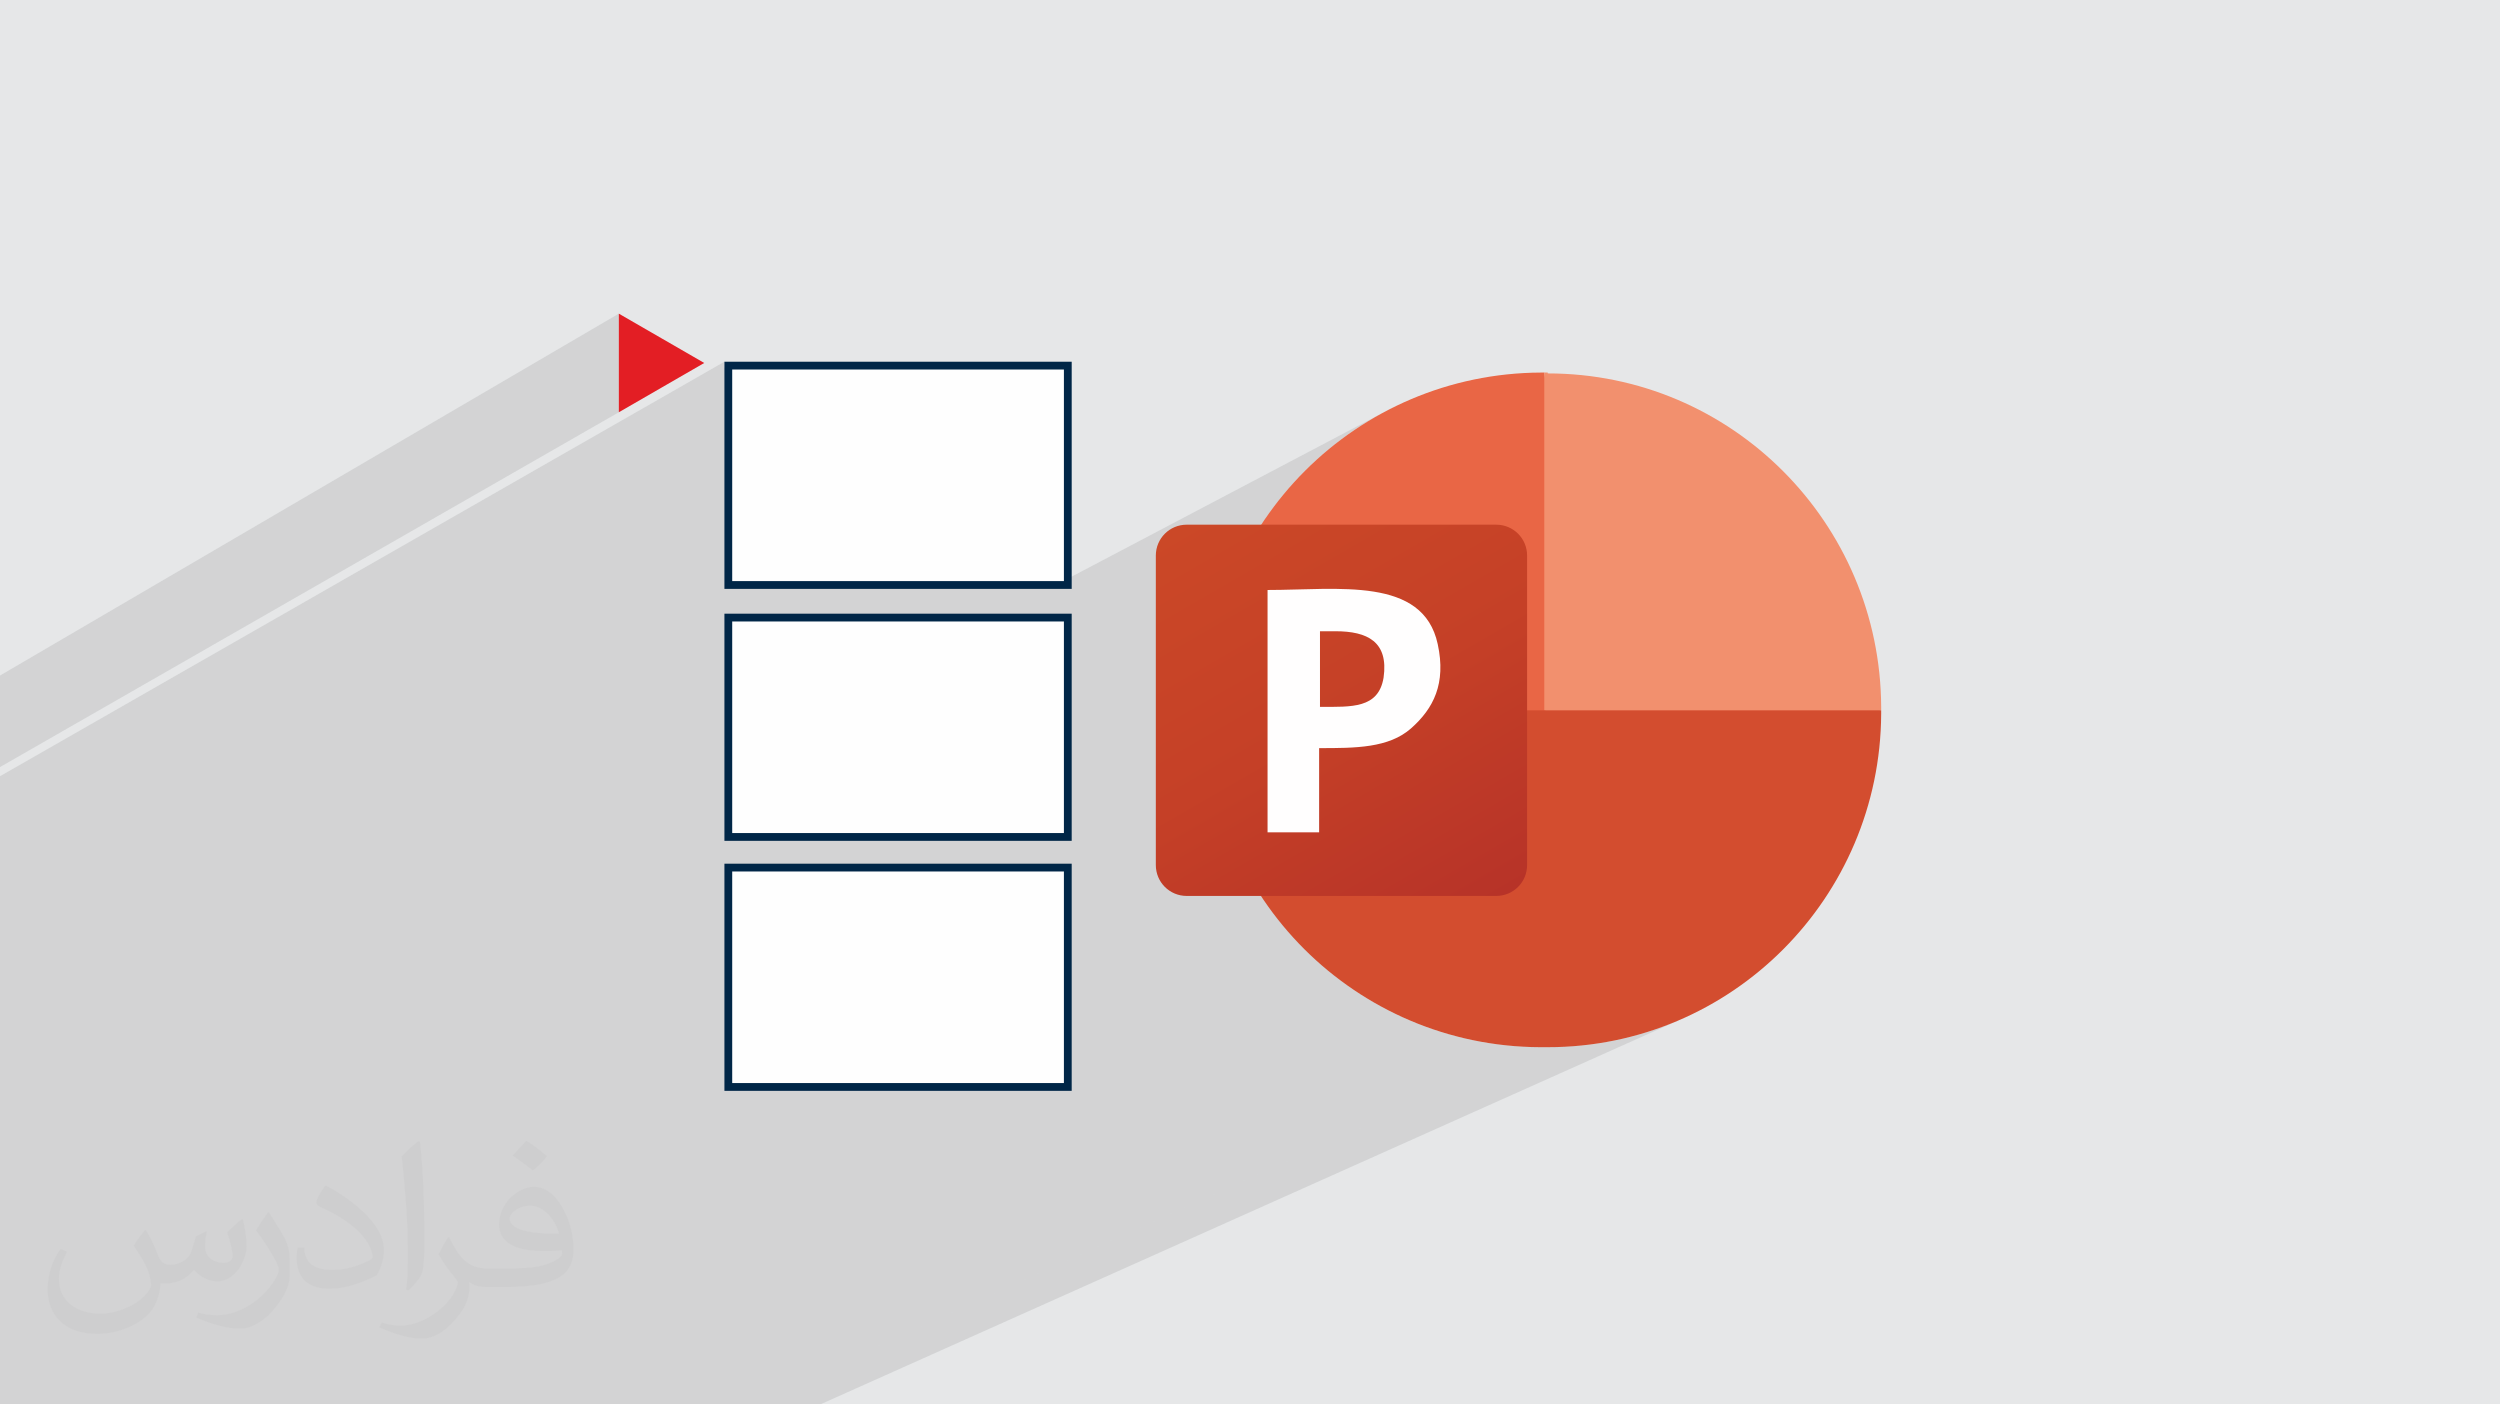
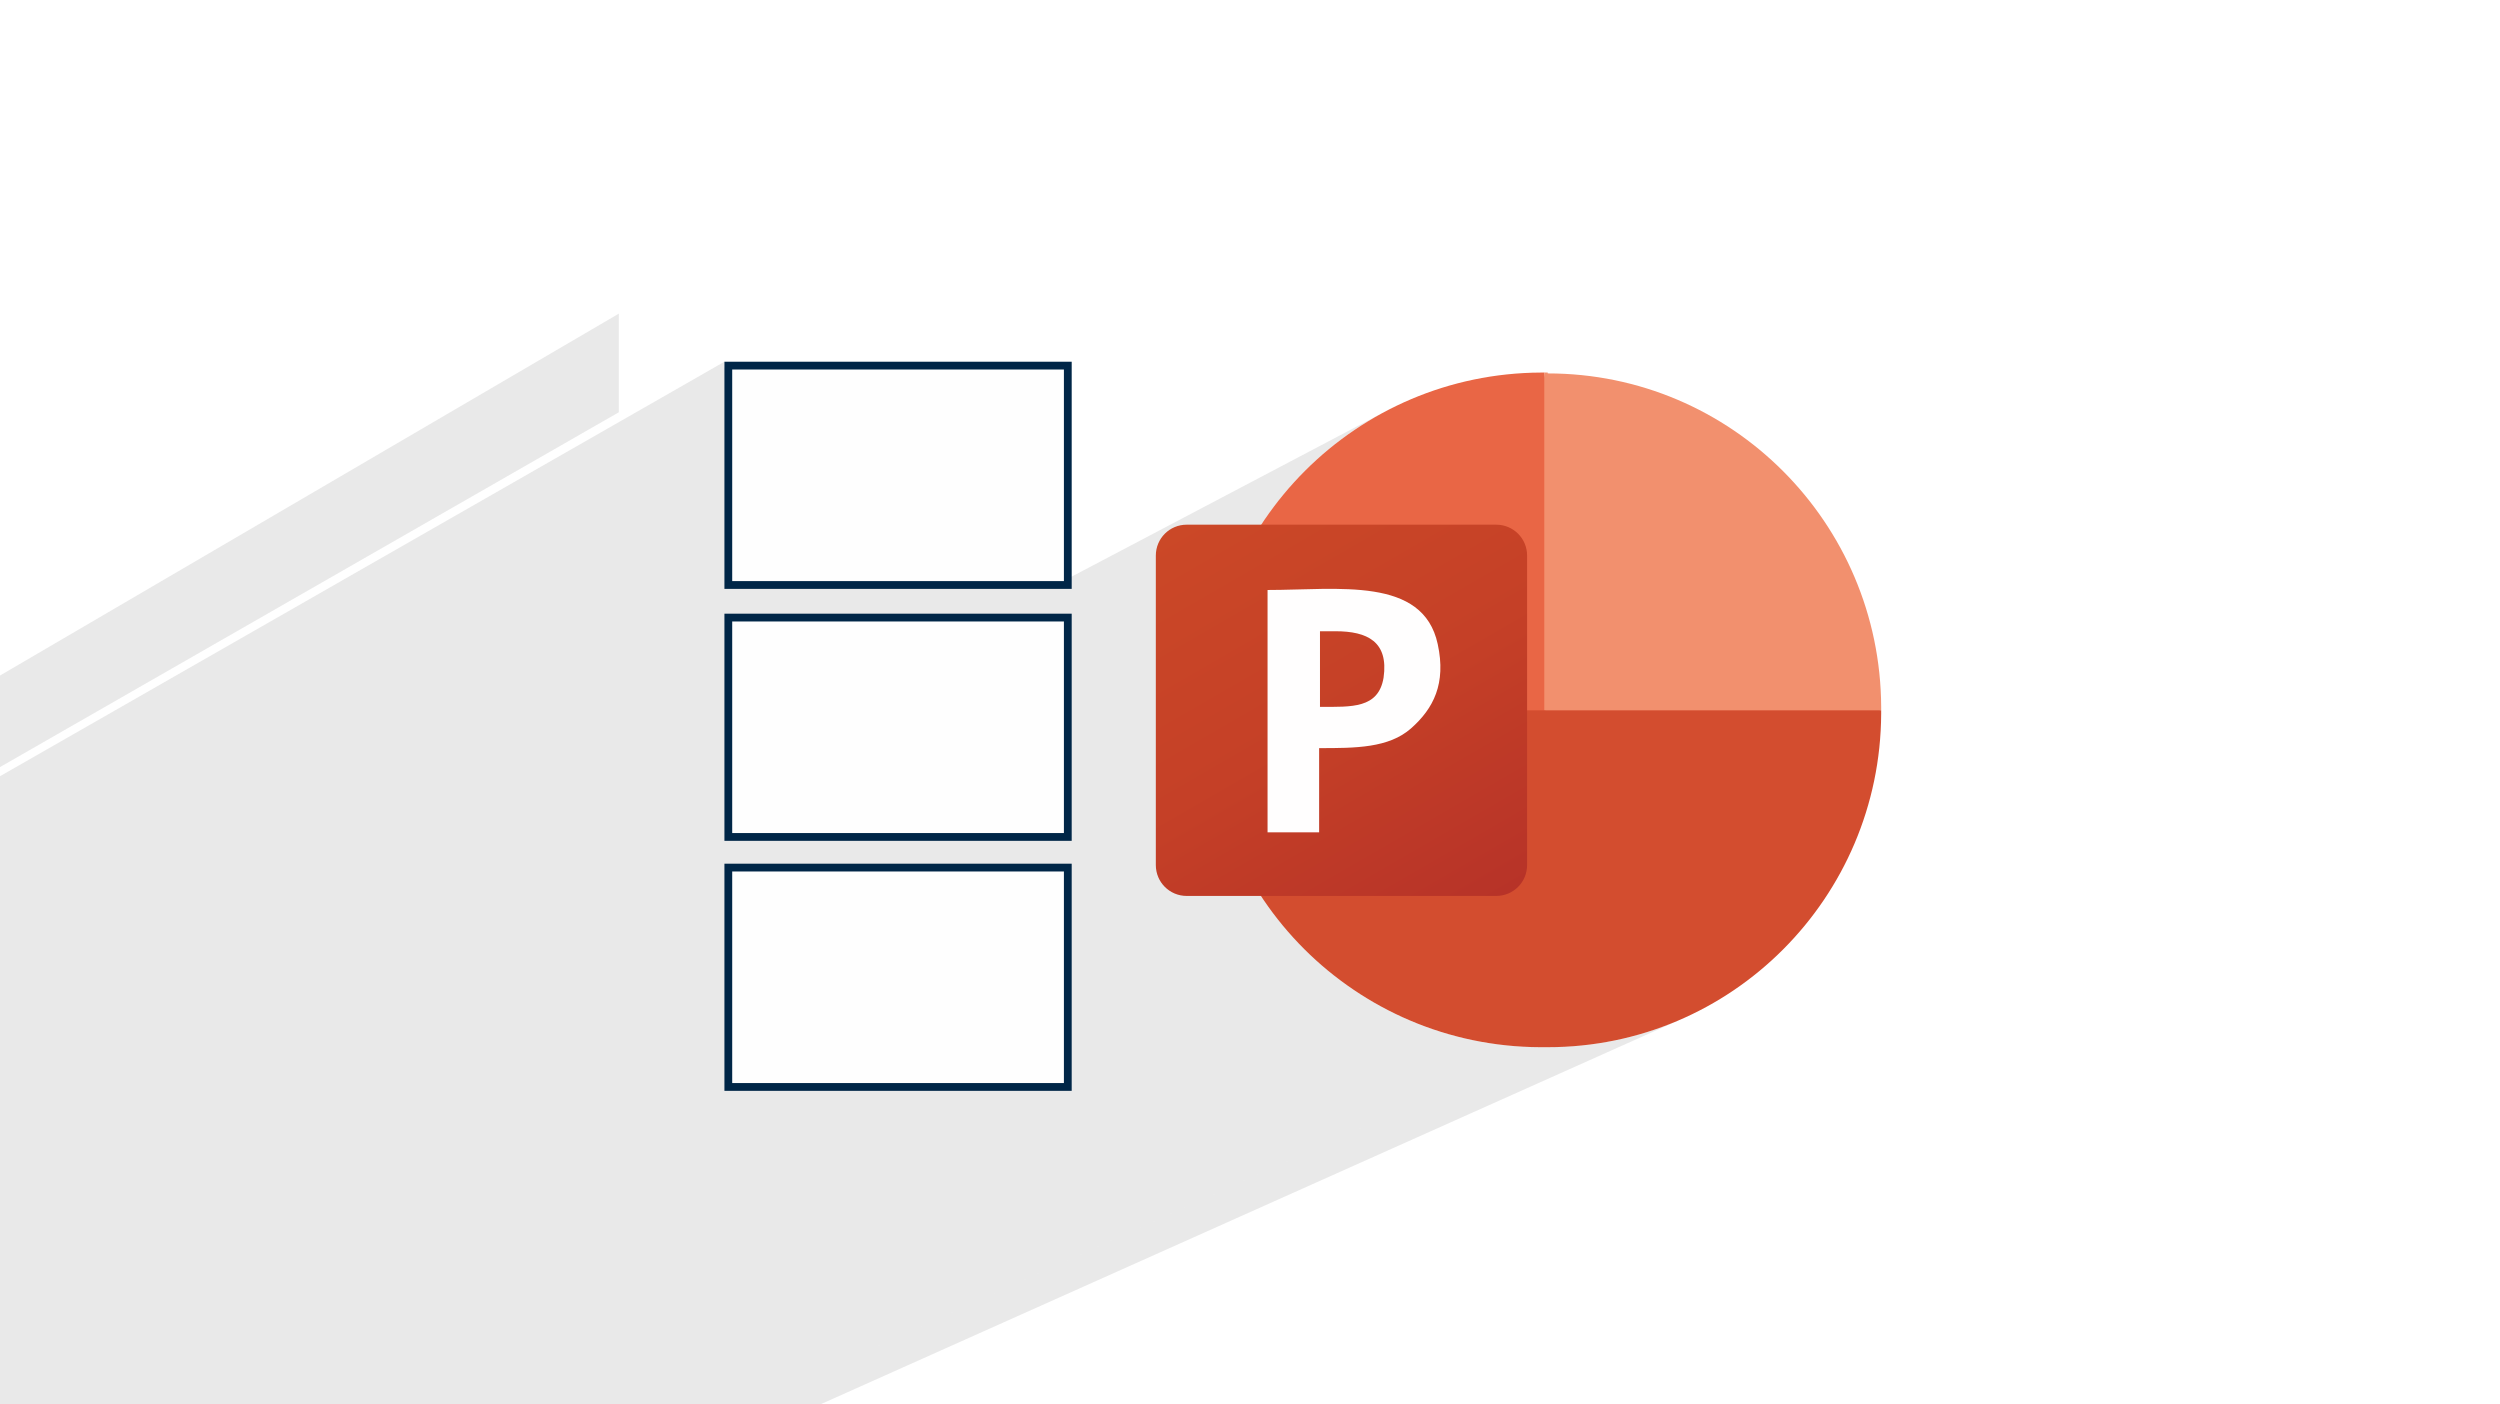
<svg xmlns="http://www.w3.org/2000/svg" xml:space="preserve" width="94.192mm" height="52.917mm" version="1.0" style="shape-rendering:geometricPrecision; text-rendering:geometricPrecision; image-rendering:optimizeQuality; fill-rule:evenodd; clip-rule:evenodd" viewBox="0 0 9404.92 5283.66">
  <defs>
    <style type="text/css">
   
    .fil4 {fill:#FEFEFE}
    .fil3 {fill:#E31E24}
    .fil10 {fill:#FFFEFE}
    .fil5 {fill:#002647;fill-rule:nonzero}
    .fil8 {fill:#D34D2F;fill-rule:nonzero}
    .fil6 {fill:#E96645;fill-rule:nonzero}
    .fil7 {fill:#F2906E;fill-rule:nonzero}
    .fil2 {fill:#373435;fill-opacity:0.031}
    .fil1 {fill:#2B2A29;fill-opacity:0.102}
    .fil0 {fill:#E6E7E8}
    .fil9 {fill:url(#id0)}
   
  </style>
    <linearGradient id="id0" gradientUnits="userSpaceOnUse" x1="4589.03" y1="1882.2" x2="5500.5" y2="3458.95">
      <stop offset="0" style="stop-opacity:1; stop-color:#CB4827" />
      <stop offset="0.502" style="stop-opacity:1; stop-color:#C54027" />
      <stop offset="1" style="stop-opacity:1; stop-color:#B73328" />
    </linearGradient>
  </defs>
  <g id="Layer_x0020_1">
-     <polygon class="fil0" points="-0,0 9404.92,0 9404.92,5283.66 -0,5283.66 " />
    <path class="fil1" d="M439.66 5283.66l-130.24 0 -28.38 0 -74.21 0 -59.73 0 -16 0 -131.11 0 0 -14.82 0 -2.78 0 -0.01 0 -15.6 0 -57.18 0 -25.11 0 -19.34 0 -6.61 0 -12.74 0 -8.12 0 -149.38 0 -11.24 0 -1.38 0 -11.23 0 -32.71 0 -26.65 0 -196.75 0 -20.32 0 -1.65 0 -18.66 0 -78.8 0 -12.95 0 -126.67 0 -11.97 0 -52.58 0 -35.85 0 -19.7 0 -5.99 0 -13.73 0 -1.26 0 -461.31 0 -20.7 0 -20.71 0 -85.54 0 -12.18 0 -106.42 0 -622.64 0 -21.09 0 -21.1 2725.27 -1559.42 0 23.02 14.64 -8.37 1277.14 0 0 801.49 1182.05 -622.35 -52.53 30.23 -50.9 32.65 -49.2 34.97 -47.4 37.22 -45.54 39.39 -43.58 41.49 -41.56 43.51 -39.46 45.44 -37.26 47.31 -29.42 41.25 1047.31 -546.48 0 1270.61 633.68 255.42 633.68 -255.42 -1227.55 576.59 -227.22 678.14 43.1 5.63 63.63 5.1 64.47 1.92 29.11 0 64.46 -1.64 63.61 -4.85 62.68 -7.99 61.67 -11.04 60.58 -14.03 59.42 -16.92 58.17 -19.75 56.85 -22.49 -775.13 346.82 -367.21 1096.01 367.21 -1096.01 -1329.92 595.07 -157.61 500.94 157.61 -500.94 -1119.57 500.94 -244.63 0 -26.68 0 -1239.91 0 -23.1 0 -31.56 0 -2.41 0 -40.01 0 -37.52 0 -4.8 0 -609.65 0 -5.76 0 -294.91 0 -4.12 0 -80.58 0zm-439.66 -2397.94l0 -172.15 0 -172.17 2328 -1361.48 0 185.52 0 185.51 -2328 1334.77zm2814 2397.94l1437.26 -648.41 0 -0.01 -1437.26 648.42zm2204.08 -1614.74l655.88 -307.51 -10.71 3.89 -11.19 2.86 -11.6 1.75 -11.96 0.6 -38.35 0 259.24 -121.77 -227.22 678.14 -19.61 -2.57 -61.73 -11.23 -60.65 -14.18 -59.49 -17.04 -58.26 -19.84 -56.94 -22.56 -55.56 -25.19 -54.09 -27.76 -52.53 -30.23 -50.89 -32.65 -49.2 -34.97 -25.13 -19.74zm281.61 493.33l-1048.43 472.99 0 -0.01 1048.43 -472.98z" />
-     <path class="fil2" d="M548.54 4627.69c17.95,27.21 29.6,53.36 40.96,82.43 8.45,16.91 12.93,48.09 52.57,48.09 11.61,0 28.28,-3.42 43.06,-11.61 16.63,-8.73 29.32,-21.94 35.94,-42l15.85 -53.36 38.57 -19.02 2.64 2.64c-5.27,20.09 -6.59,39.36 -6.59,54.43 0,44.63 38.57,61.56 69.22,61.56 17.95,0 34.09,-8.73 34.09,-25.11 0,-21.13 -8.98,-57.06 -20.62,-89.29 17.95,-17.95 35.94,-35.94 56.53,-50.47l3.17 1.6c8.98,38.04 14,75.56 14,100.66 0,24.57 -10.83,51.79 -19.81,69.49 -18.49,34.87 -51.25,62.62 -90.87,62.62 -30.1,0 -63.65,-15.07 -86.66,-43.06l-1.32 0c-21.66,26.96 -55.22,51.25 -108.86,51.25l-16.63 0c-2.64,35.41 -10.29,60.49 -21.94,82.95 -31.95,62.34 -126.81,106.47 -216.1,106.47 -124.17,0 -186.51,-71.59 -186.51,-166.96 0,-58.91 19.27,-113.6 48.88,-152.42l24.29 10.04c-18.49,35.41 -30.91,68.68 -30.91,101.45 0,89.29 72.66,131.83 156.4,131.83 77.68,0 173.83,-49.41 191.28,-106.72 -6.59,-62.62 -30.1,-91.93 -66.04,-148.99 10.83,-19.02 24.83,-38.04 42.28,-58.38l3.17 0 0 0 0 0 -0.02 -0.09zm1432.13 -336.04c26.15,16.39 51.79,35.66 76.87,57.85 -14,19.81 -31.45,37.79 -53.11,53.64 -25.11,-20.34 -50.19,-37.79 -75.84,-56.27 17.42,-19.55 34.62,-38.29 52.04,-55.22l0 0 0 0 0 0 0 0 0 0 0.03 0zm13.47 244.11c-42.28,0 -76.87,27.75 -76.87,48.34 0,44.13 84.53,57.85 185.72,57.31 -12.68,-51.79 -57.06,-105.68 -108.86,-105.68l0.01 0.03zm-94.86 236.19c54.96,0 103.04,-1.6 139.74,-10.83 40.96,-10.29 75.56,-30.91 75.56,-45.17 0,-3.7 0,-8.19 -1.32,-11.89 -22.98,2.11 -49.41,2.11 -72.38,2.11 -74.49,0 -131.55,-16.91 -154.02,-58.66 -5.55,-11.61 -9.51,-24.57 -9.51,-39.36 0,-40.43 17.42,-79.79 48.09,-107 25.61,-22.45 53.89,-36.44 82.67,-36.44 52.04,0 93.51,41.75 122.57,107.54 15.85,35.94 26.68,77.4 26.68,129.72 0,34.87 -9.51,64.19 -31.17,85.85 -40.43,39.11 -114.92,53.89 -229.04,53.89l-51.79 0 0 0 -13.47 0c-28.28,0 -48.62,-5.02 -64.72,-17.42l-2.64 0c0.79,6.59 1.32,12.93 1.32,19.02 0,25.61 -8.45,58.38 -25.61,84.53 -50.72,75.3 -105.68,108.04 -153.24,108.04 -48.09,0 -107,-18.49 -160.11,-42.54l9.51 -18.49c17.17,7.13 40.96,11.89 73.7,11.89 85.85,0 198.66,-82.43 212.66,-163 -3.17,-6.59 -8.98,-15.32 -17.17,-24.57 -25.11,-29.85 -40.96,-54.68 -55.75,-80.83 12.68,-25.11 24.29,-45.17 35.13,-63.4l4.49 -0.53c36.72,74.77 69.99,117.55 144.23,117.55l11.61 0 0 0 53.89 0 0 0 0 0 0 0 0 0 0 0 0.09 0.01zm-371.98 79c6.34,-34.34 6.87,-72.91 6.87,-108.86l0 -53.36c0,-99.6 -12.68,-244.36 -22.98,-338.68 17.95,-19.27 43.06,-42 62.87,-57.31l5.81 1.6c13.47,118.62 16.63,256 16.63,383.06 0,33.3 -1.32,65.79 -4.49,89.55 -1.85,30.1 -19.27,52.83 -56.53,87.7l-8.19 -3.7zm-382.8 -157.19c1.85,46.77 24.83,83.49 105.15,83.49 49.93,0 92.19,-12.93 138.96,-35.13 8.45,-3.7 12.93,-8.73 12.93,-12.93 0,-29.32 -22.45,-68.15 -60.23,-103.55 -36.72,-33.3 -85.34,-62.62 -130.76,-82.18 -15.6,-6.59 -20.62,-13.47 -20.62,-20.09 0,-13.47 17.95,-41.75 32.77,-62.09l5.02 -0.53c52.04,27.21 110.17,67.64 153.24,112.53 39.11,41.47 63.4,83.49 63.4,129.19 0,33.81 -10.29,65.51 -26.96,95.11 -57.06,28.79 -117.83,50.72 -178.06,50.72 -73.17,0 -123.1,-34.34 -123.1,-114.92 0,-8.73 0,-22.19 3.17,-39.64l25.11 0 0 0 0 0 0 0 0 0 0 0 -0.02 0zm-132.37 -132.9l45.45 73.45c16.63,27.21 32.23,56.81 32.23,103.55l0 59.7c0,48.34 -30.91,100.13 -80.83,151.38 -39.11,34.62 -73.7,49.41 -105.68,49.41 -47.55,0 -101.98,-14.79 -164.85,-41.75l7.13 -18.49c19.81,5.27 42.79,9.77 71.06,9.77 90.36,-0.53 182.8,-66.57 225.08,-147.15 5.02,-9.26 6.87,-17.95 6.87,-24.04 0,-9.26 -5.02,-19.55 -8.98,-28.79 -22.98,-43.31 -48.62,-82.95 -76.87,-119.68 14.79,-23.25 29.6,-45.7 45.7,-67.9l3.7 0.53 0 0 0 0 0 0 0 0 0 0 -0.02 0.01z" />
    <g id="_1507577241168">
-       <polygon class="fil3" points="2649.31,1365.44 2488.66,1272.68 2328,1179.92 2328,1365.44 2328,1550.95 2488.66,1458.19 " />
      <polygon class="fil4" points="2739.91,1375.43 4017.05,1375.43 4017.05,2200.7 2739.91,2200.7 " />
      <path class="fil5" d="M2739.91 1360.78l1291.78 0 0 854.57 -1306.42 0 0 -854.57 14.64 0zm1262.5 29.3l-1247.85 0 0 795.97 1247.85 0 0 -795.97z" />
      <polygon class="fil4" points="2739.91,2323.3 4017.05,2323.3 4017.05,3148.57 2739.91,3148.57 " />
      <path class="fil5" d="M2739.91 2308.65l1291.78 0 0 854.56 -1306.42 0 0 -854.56 14.64 0zm1262.5 29.3l-1247.85 0 0 795.97 1247.85 0 0 -795.97z" />
      <polygon class="fil4" points="2739.91,3263.81 4017.05,3263.81 4017.05,4089.08 2739.91,4089.08 " />
      <path class="fil5" d="M2739.91 3249.17l1291.78 0 0 854.56 -1306.42 0 0 -854.56 14.64 0zm1262.5 29.29l-1247.85 0 0 795.97 1247.85 0 0 -795.97z" />
      <path class="fil6" d="M6000.31 2798.26l-190.74 -1396.72 -12.93 0c-691.88,3.22 -1254.46,562.57 -1254.46,1254.45l0 12.93 1458.13 126.1 0 3.24 0 0z" />
      <path class="fil7" d="M5822.5 1401.55l-12.93 0 0 1270.61 633.68 255.42 633.68 -255.42 0 -12.93c-3.25,-691.88 -562.57,-1254.46 -1254.45,-1254.46l0.02 -3.22z" />
      <path class="fil8" d="M7076.93 2672.15l0 12.94c-3.25,691.87 -562.57,1254.44 -1254.45,1254.44l-29.11 0c-691.88,-3.22 -1254.44,-562.57 -1254.44,-1254.44l0 -12.94 2538 0z" />
      <path class="fil9" d="M4464.56 1973.81l1163.93 0c64.66,0 116.39,51.72 116.39,116.37l0 1163.93c0,64.66 -51.72,116.39 -116.39,116.39l-1163.93 0c-64.65,0 -116.38,-51.72 -116.38,-116.39l0 -1163.93c0,-64.64 51.72,-116.37 116.38,-116.37z" />
      <path class="fil10" d="M4962.49 2374.71l61.42 0c119.63,0 200.46,38.79 181.06,174.59 -19.4,116.39 -119.64,109.92 -239.26,109.92l0 -48.5 0 -236.01 -3.22 0 0 0zm0 439.7c135.79,0 261.89,0 345.94,-74.38 84.07,-74.37 132.55,-168.12 100.23,-316.83 -54.97,-255.43 -375.05,-203.68 -640.15,-203.68l0 911.75 193.99 0 0 -313.62 0 -3.24 0 -0.01z" />
    </g>
  </g>
</svg>